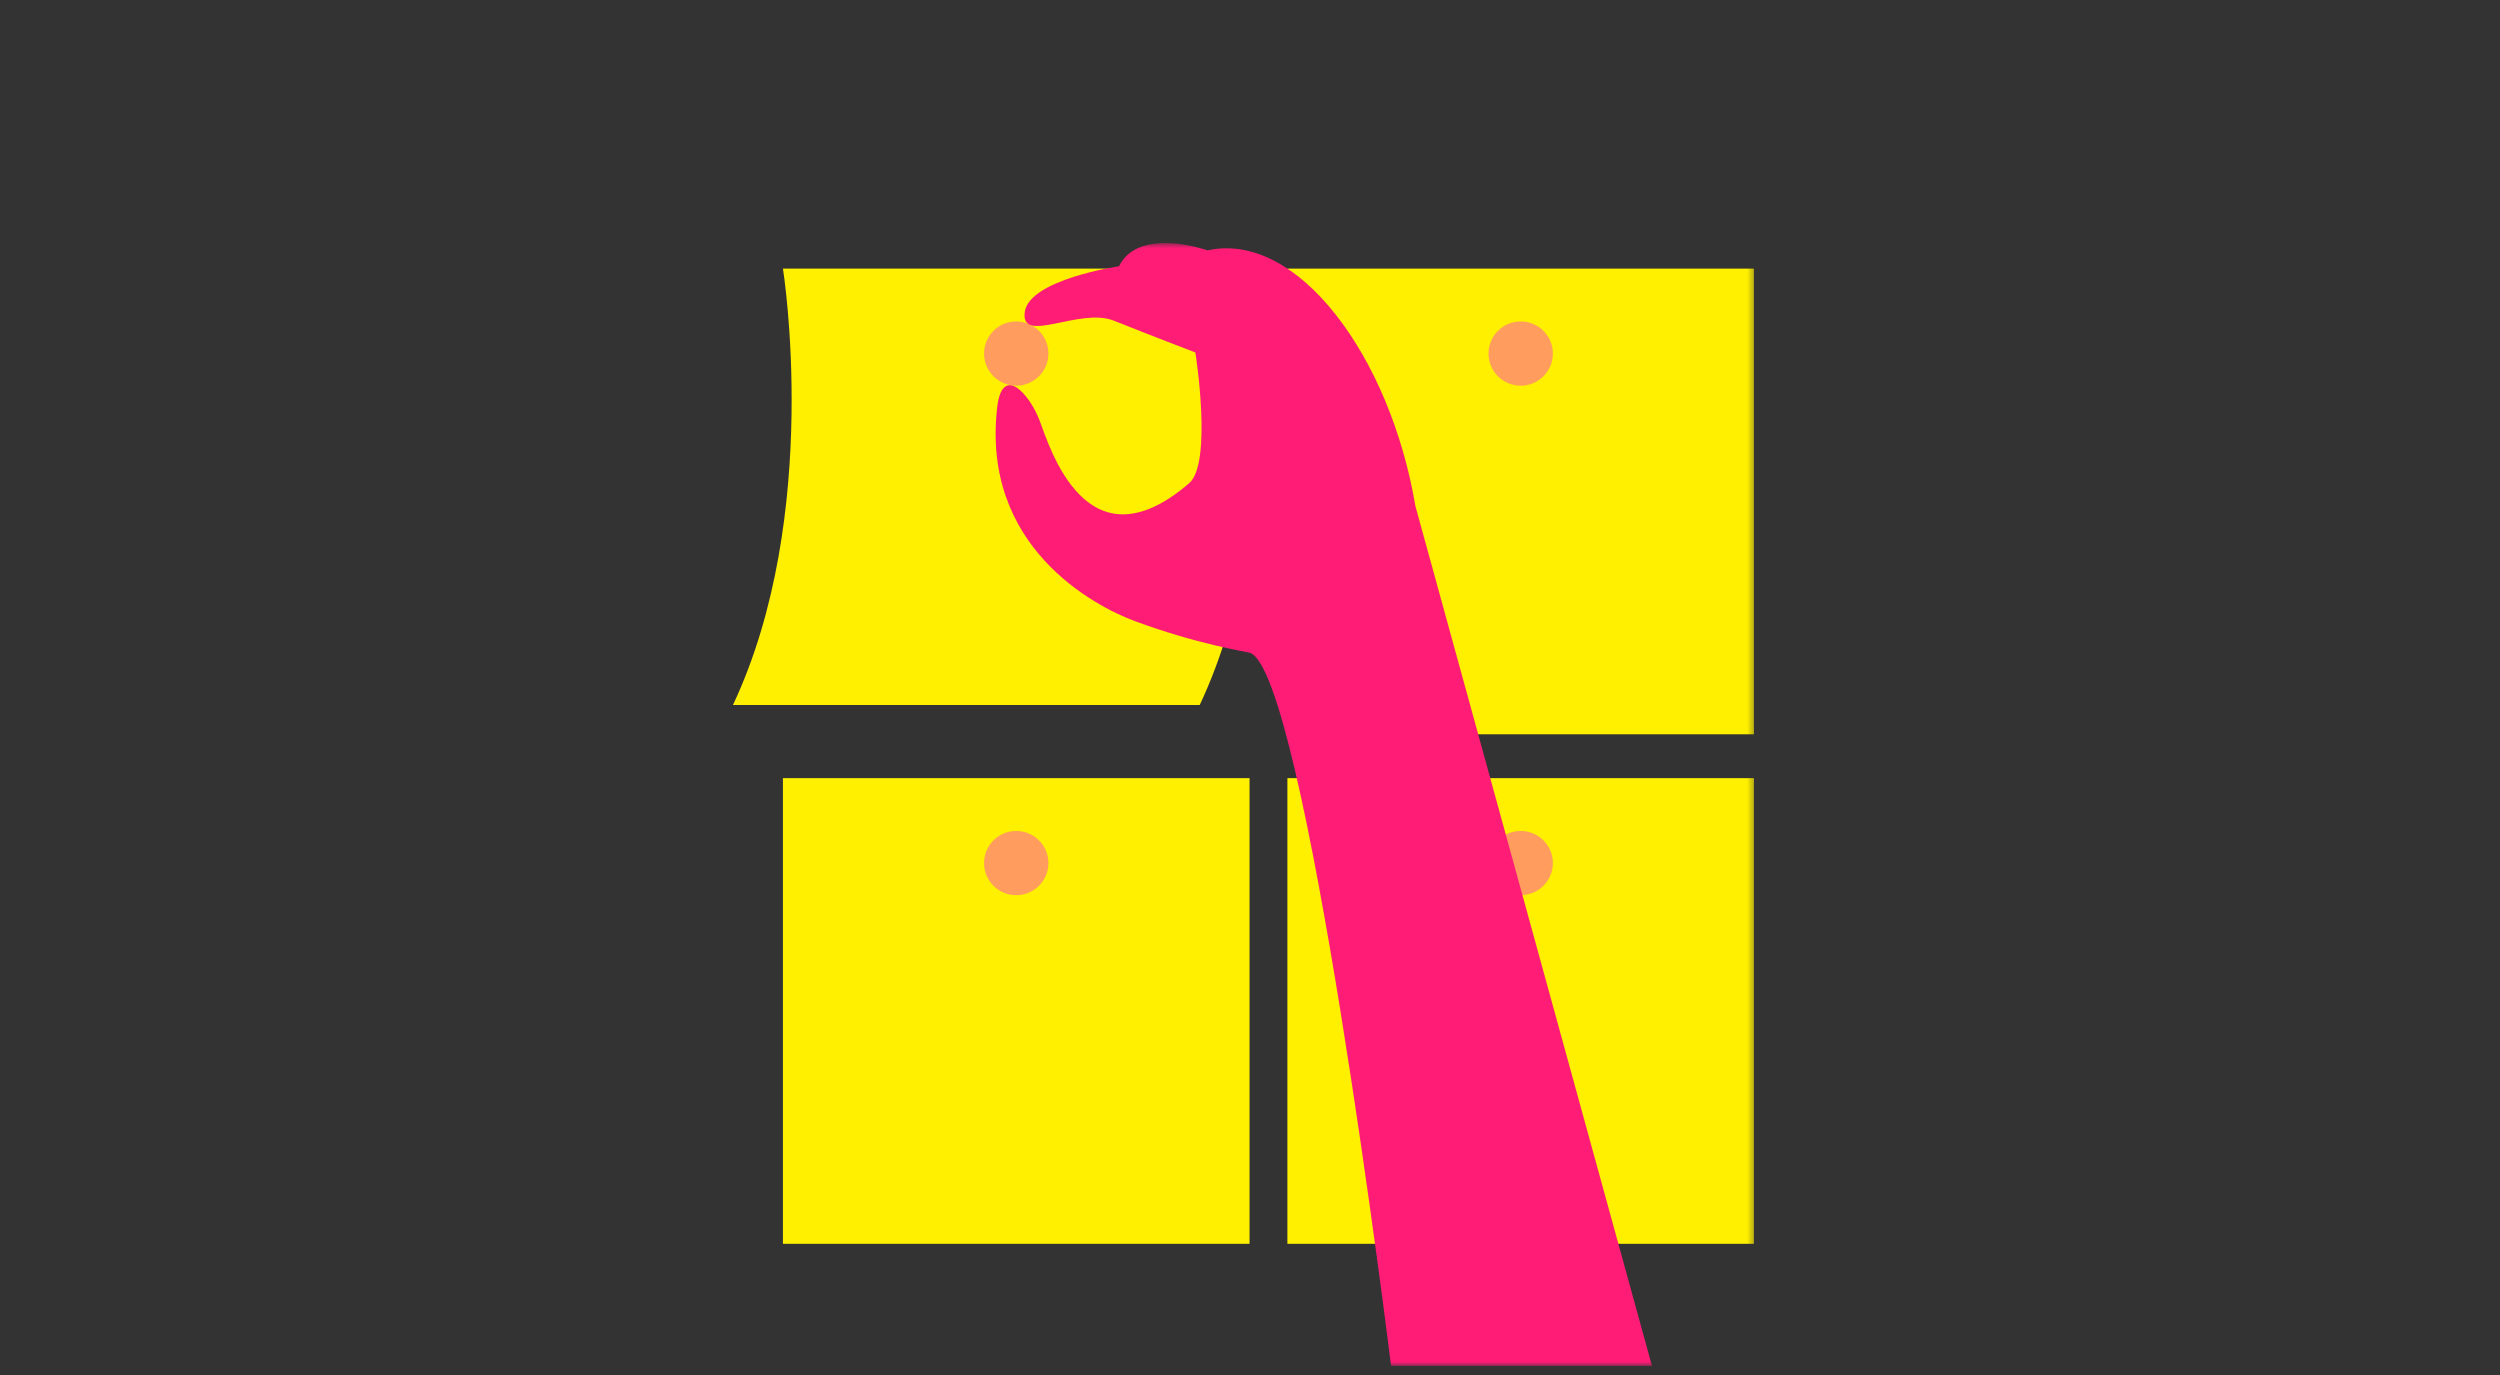
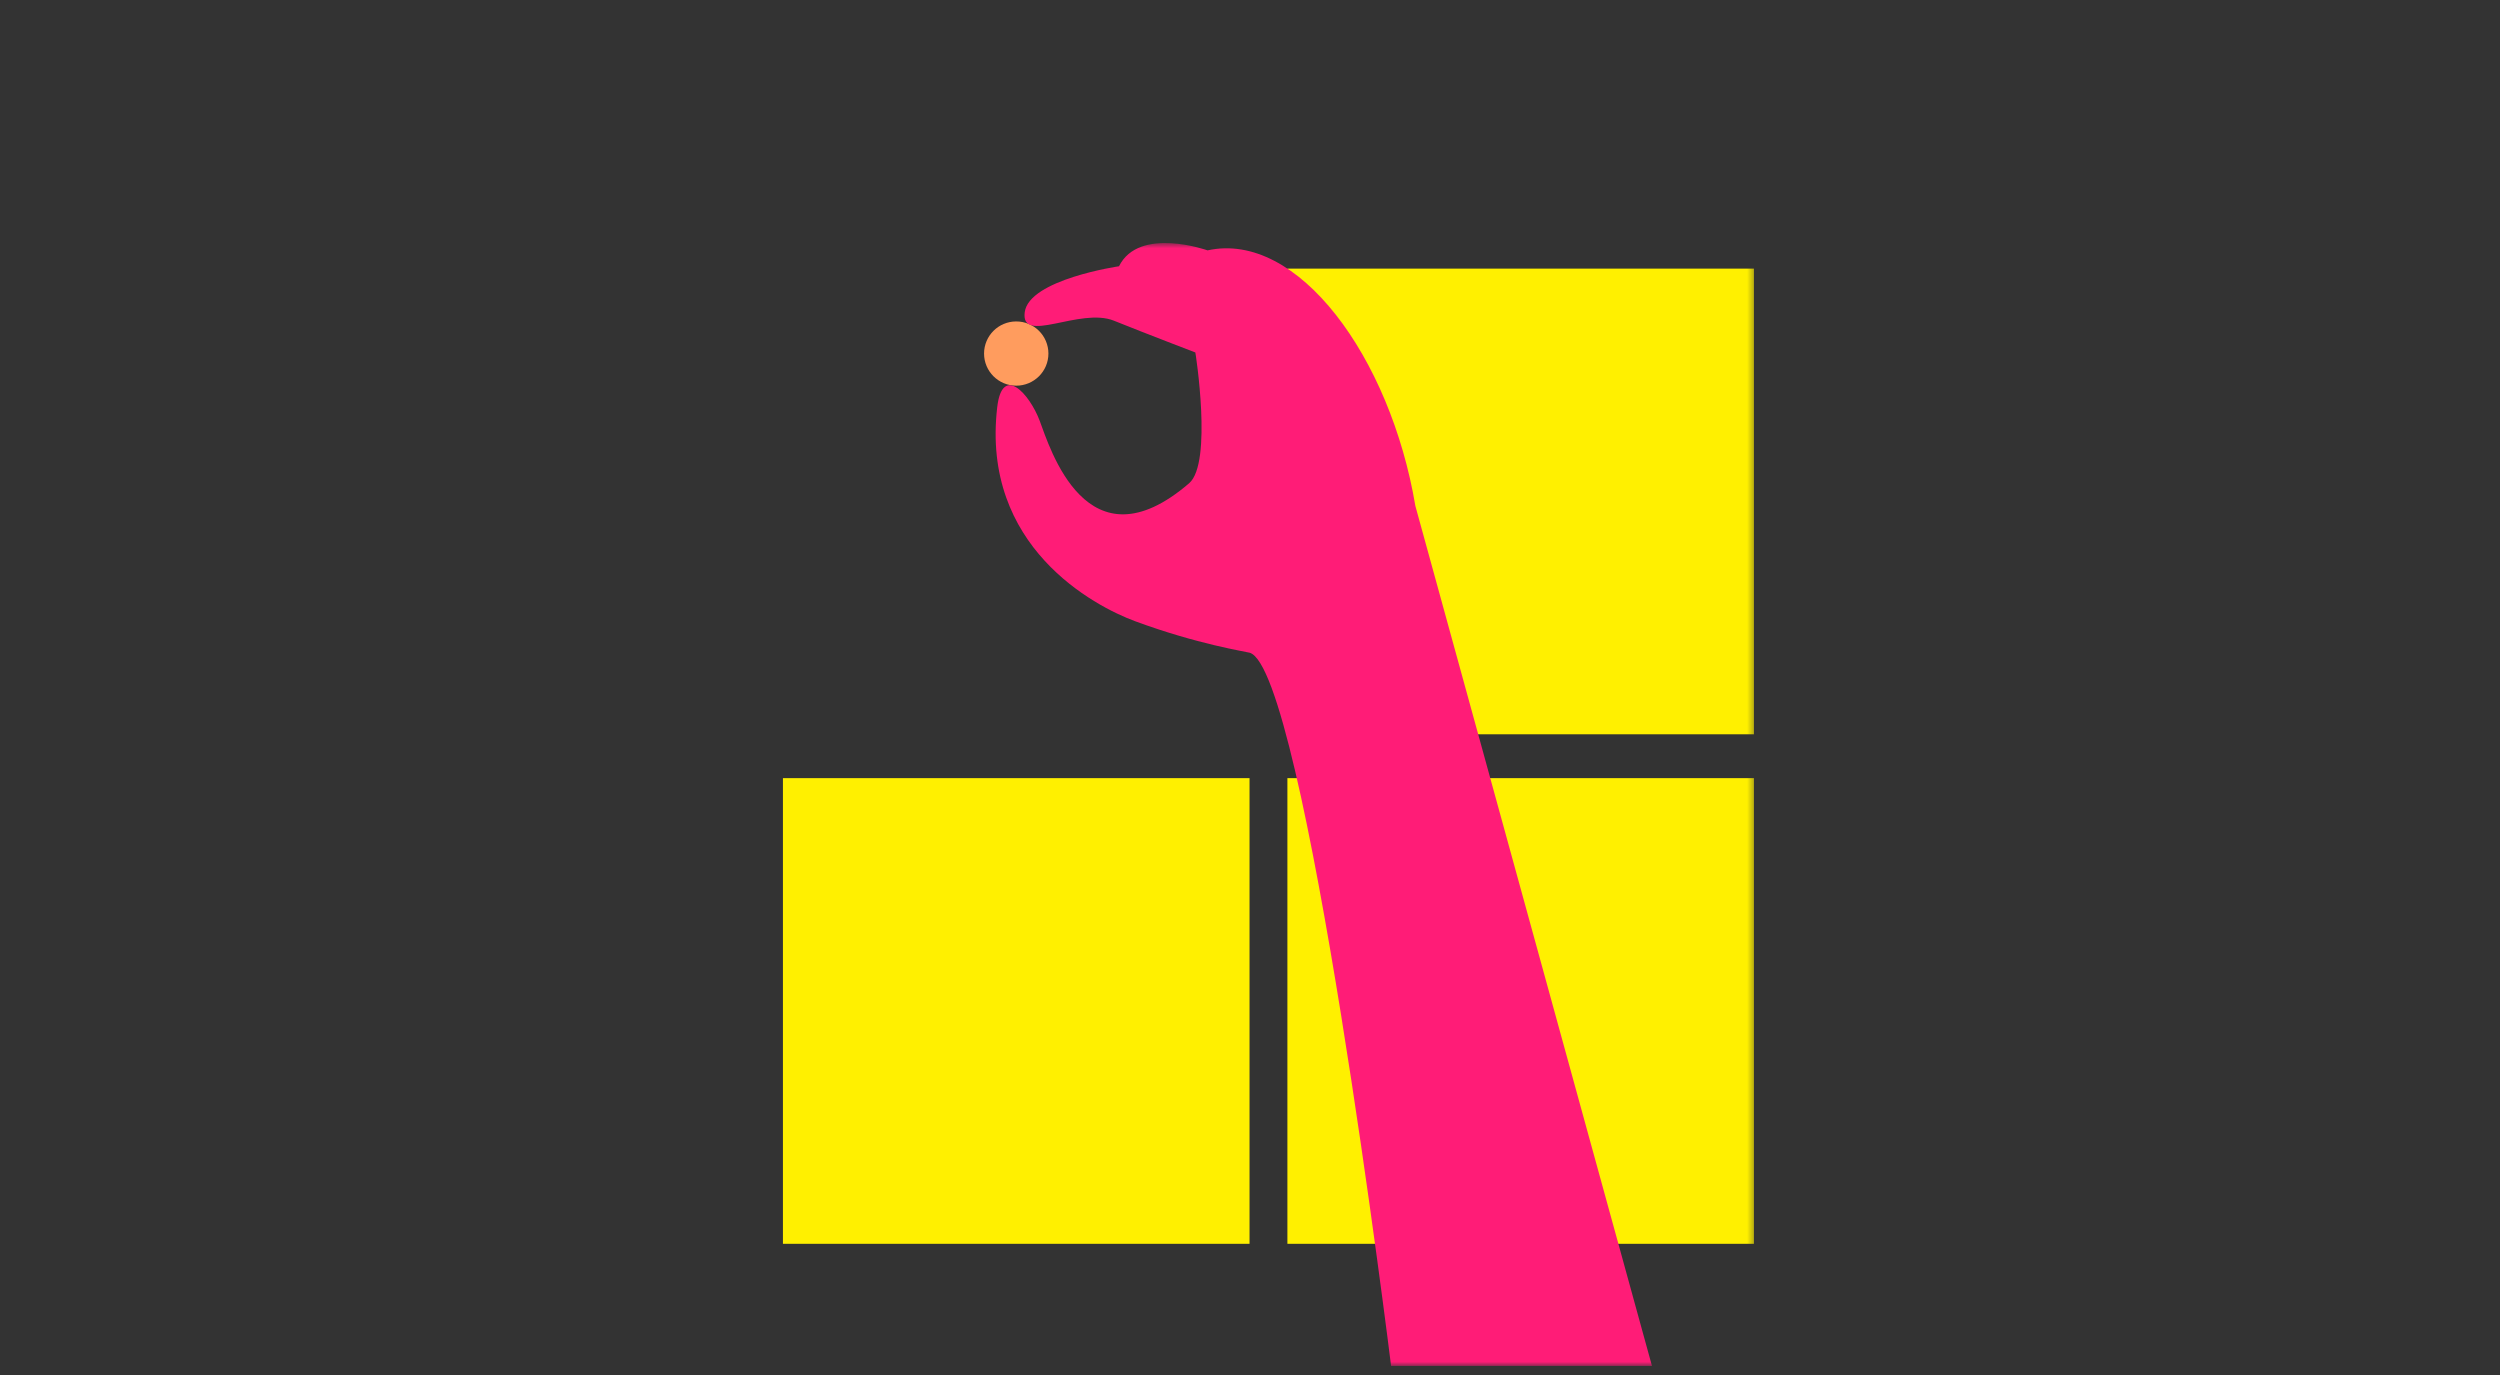
<svg xmlns="http://www.w3.org/2000/svg" xmlns:xlink="http://www.w3.org/1999/xlink" width="440px" height="242px" viewBox="0 0 440 242" version="1.1">
  <rect x="0" y="0" width="440" height="242" fill="#333333" stroke="none" />
  <title>service-socialwall</title>
  <desc>Created with Sketch.</desc>
  <defs>
    <polygon id="path-1" points="0 198.226 179.702 198.226 179.702 0.583 0 0.583" />
  </defs>
  <g id="Assets" stroke="none" stroke-width="1" fill="none" fill-rule="evenodd">
    <g id="service-socialwall">
      <g id="Page-1" transform="translate(129, 42)">
        <polygon id="Fill-1" fill="#FFF000" points="8.797 176.91 90.918 176.91 90.918 94.953 8.797 94.953" />
        <g id="Group-14" transform="translate(0, 0.191)">
-           <path d="M55.521,109.711 C55.521,112.832 52.986,115.363 49.857,115.363 C46.729,115.363 44.194,112.832 44.194,109.711 C44.194,106.589 46.729,104.058 49.857,104.058 C52.986,104.058 55.521,106.589 55.521,109.711 Z" id="Fill-2" fill="#FF9C5E" />
-           <path d="M82.151,81.889 C97.909,48.397 90.918,5.086 90.918,5.086 L8.797,5.086 C8.797,5.086 15.758,48.397 0,81.889 L82.151,81.889 Z" id="Fill-4" fill="#FFF000" />
          <path d="M55.521,20.035 C55.521,16.913 52.986,14.383 49.857,14.383 C46.729,14.383 44.194,16.913 44.194,20.035 C44.194,23.156 46.729,25.688 49.857,25.688 C52.986,25.688 55.521,23.156 55.521,20.035" id="Fill-6" fill="#FF9C5E" />
          <mask id="mask-2" fill="white">
            <use xlink:href="#path-1" />
          </mask>
          <g id="Clip-9" />
          <polygon id="Fill-8" fill="#FFF000" mask="url(#mask-2)" points="97.582 176.719 179.702 176.719 179.702 94.762 97.582 94.762" />
-           <path d="M144.306,109.711 C144.306,106.589 141.77,104.058 138.642,104.058 C135.514,104.058 132.978,106.589 132.978,109.711 C132.978,112.832 135.514,115.363 138.642,115.363 C141.77,115.363 144.306,112.832 144.306,109.711" id="Fill-10" fill="#FF9C5E" mask="url(#mask-2)" />
          <polygon id="Fill-11" fill="#FFF000" mask="url(#mask-2)" points="97.582 87.044 179.702 87.044 179.702 5.087 97.582 5.087" />
-           <path d="M144.306,20.035 C144.306,16.913 141.77,14.383 138.642,14.383 C135.514,14.383 132.978,16.913 132.978,20.035 C132.978,23.156 135.514,25.688 138.642,25.688 C141.77,25.688 144.306,23.156 144.306,20.035" id="Fill-12" fill="#FF9C5E" mask="url(#mask-2)" />
          <path d="M67.944,4.672 C67.944,4.672 52.101,6.977 51.351,12.761 C50.603,18.544 61.054,11.831 67.058,14.254 C72.852,16.591 80.955,19.675 81.382,19.844 C81.401,19.851 84.447,39.279 80.292,42.855 C62.286,58.347 55.751,36.546 53.972,31.829 C52.192,27.114 47.407,21.835 46.513,29.454 C43.632,54.02 63.602,64.486 70.746,67.131 C81.695,71.186 90.3,72.504 90.941,72.689 C100.685,75.496 115.834,198.226 115.834,198.226 L161.751,198.226 L120.104,46.85 C115.706,20.664 99.413,-1.633 83.534,1.874 C83.534,1.874 71.478,-2.427 67.944,4.672" id="Fill-13" fill="#FF1C77" mask="url(#mask-2)" />
        </g>
      </g>
      <rect id="Rectangle-5-Copy-6" fill-opacity="0" fill="#FFFFFF" x="0" y="0" width="440" height="240" />
    </g>
  </g>
</svg>